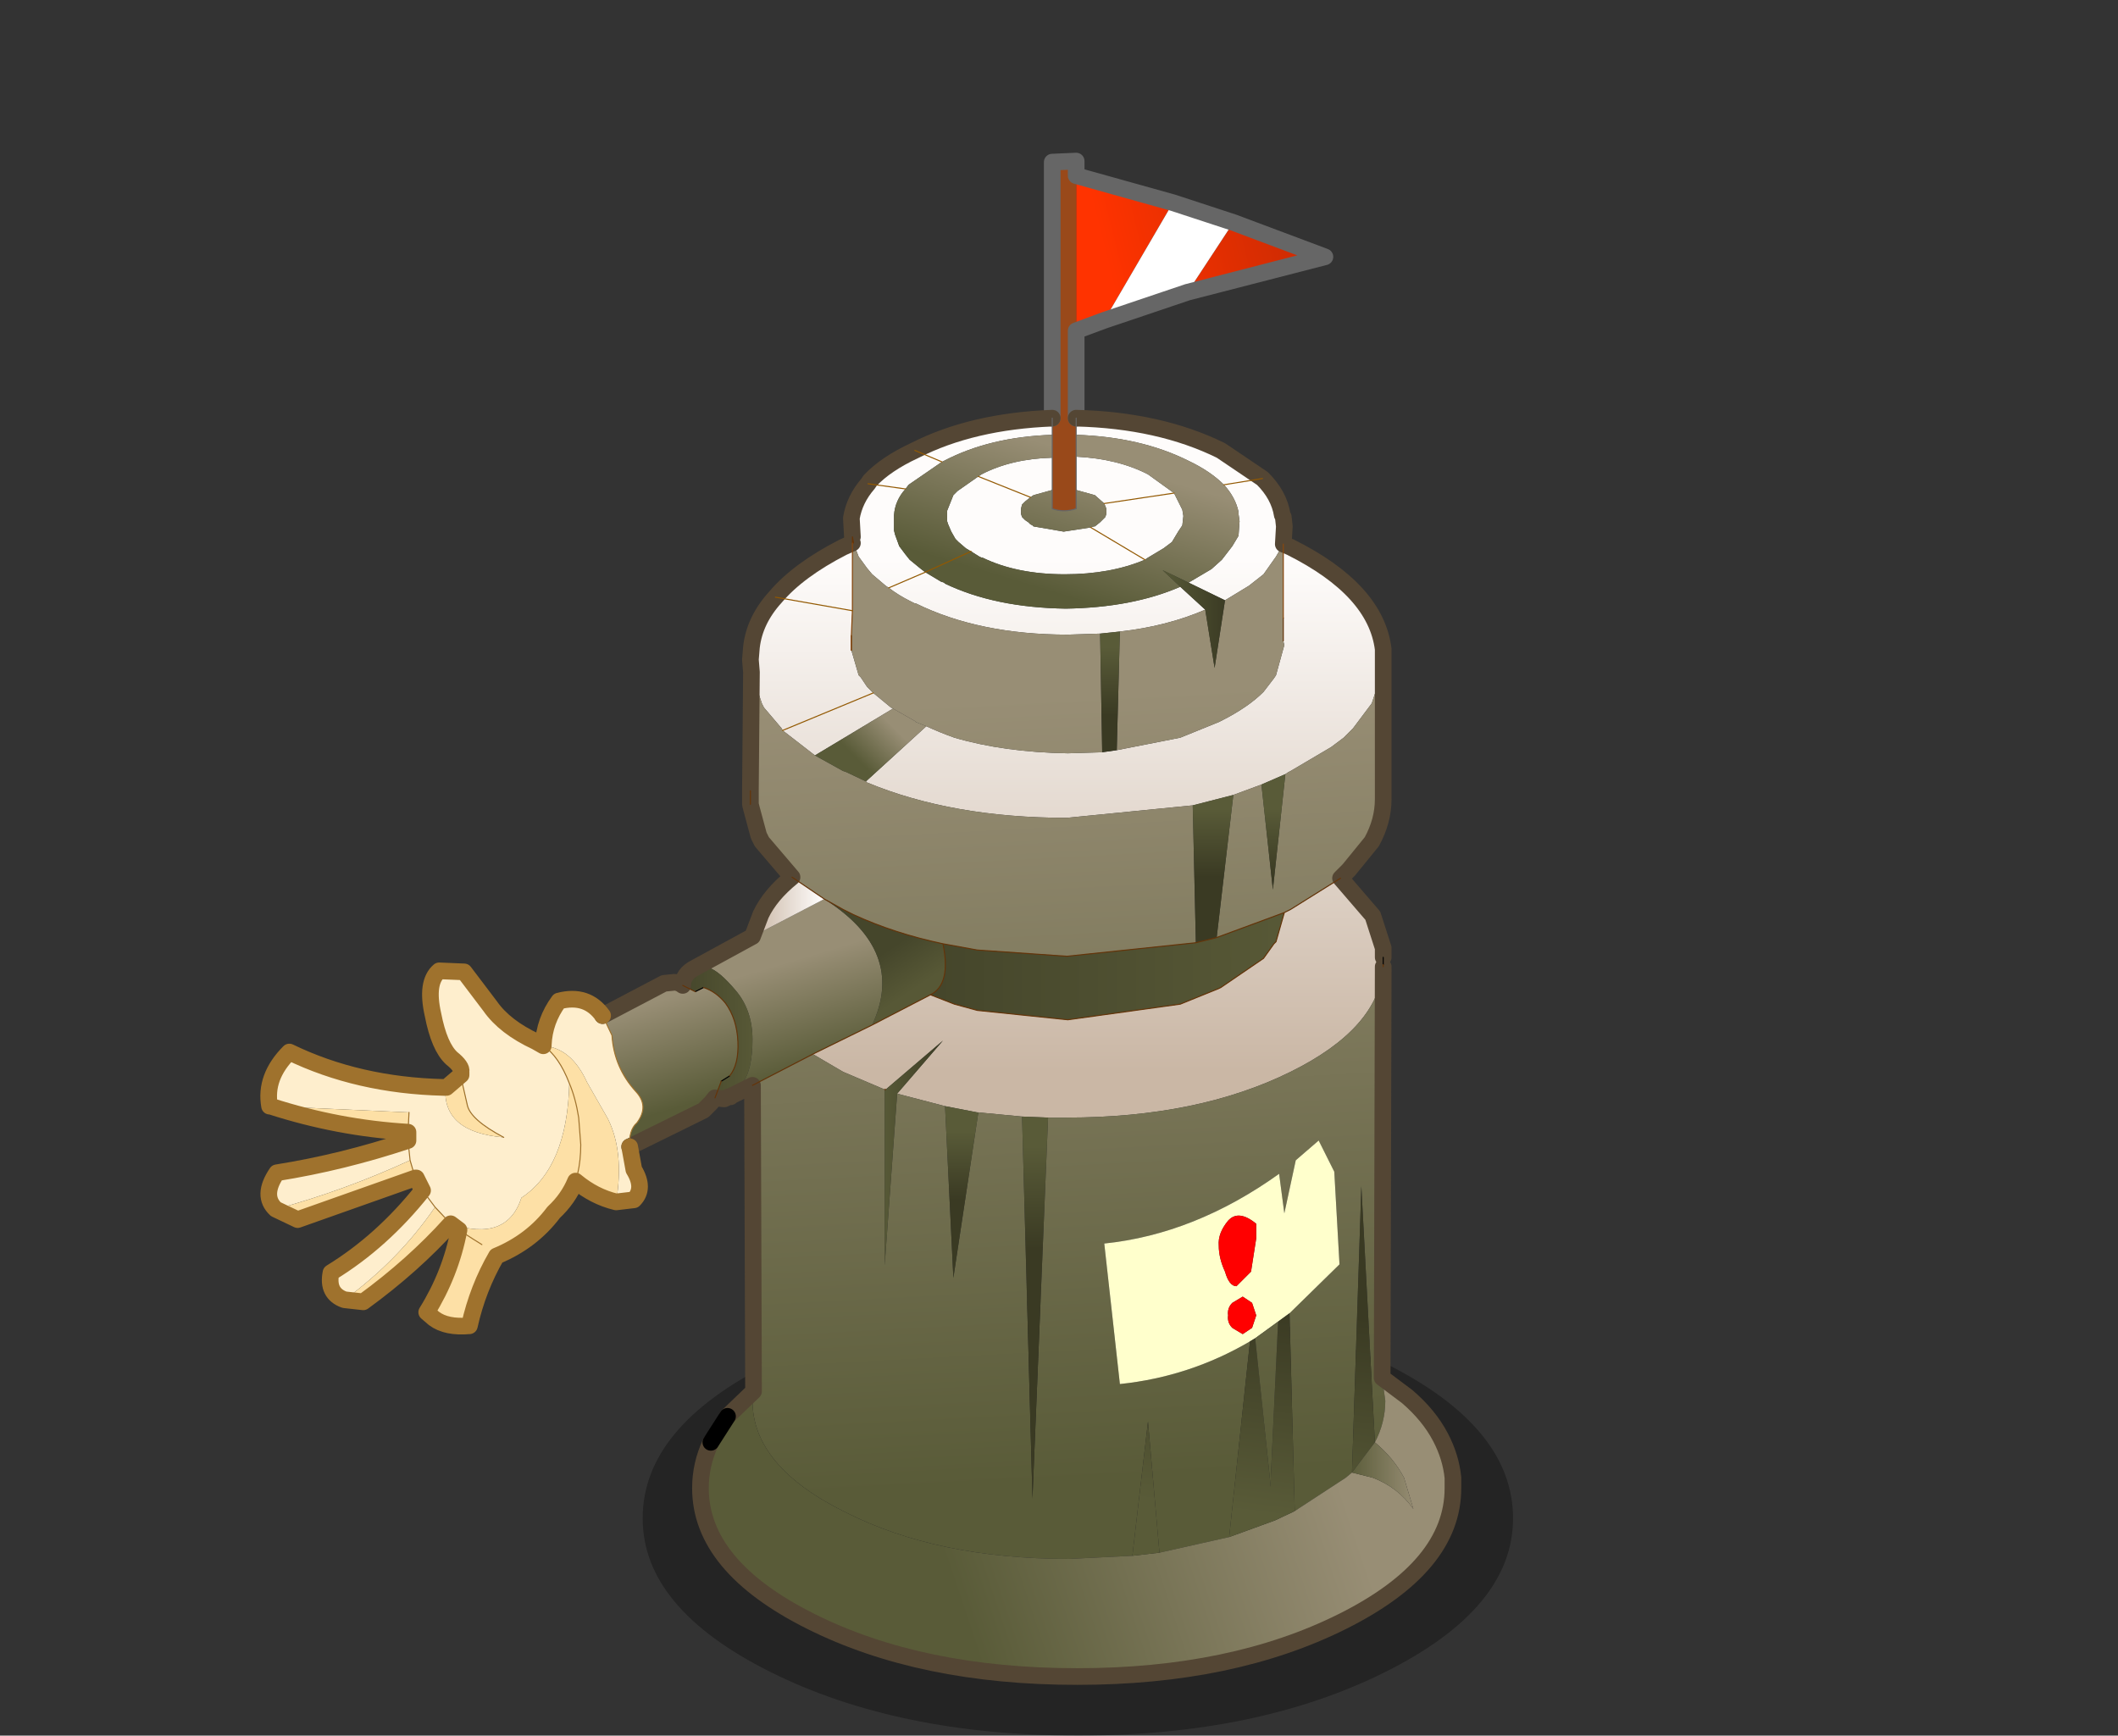
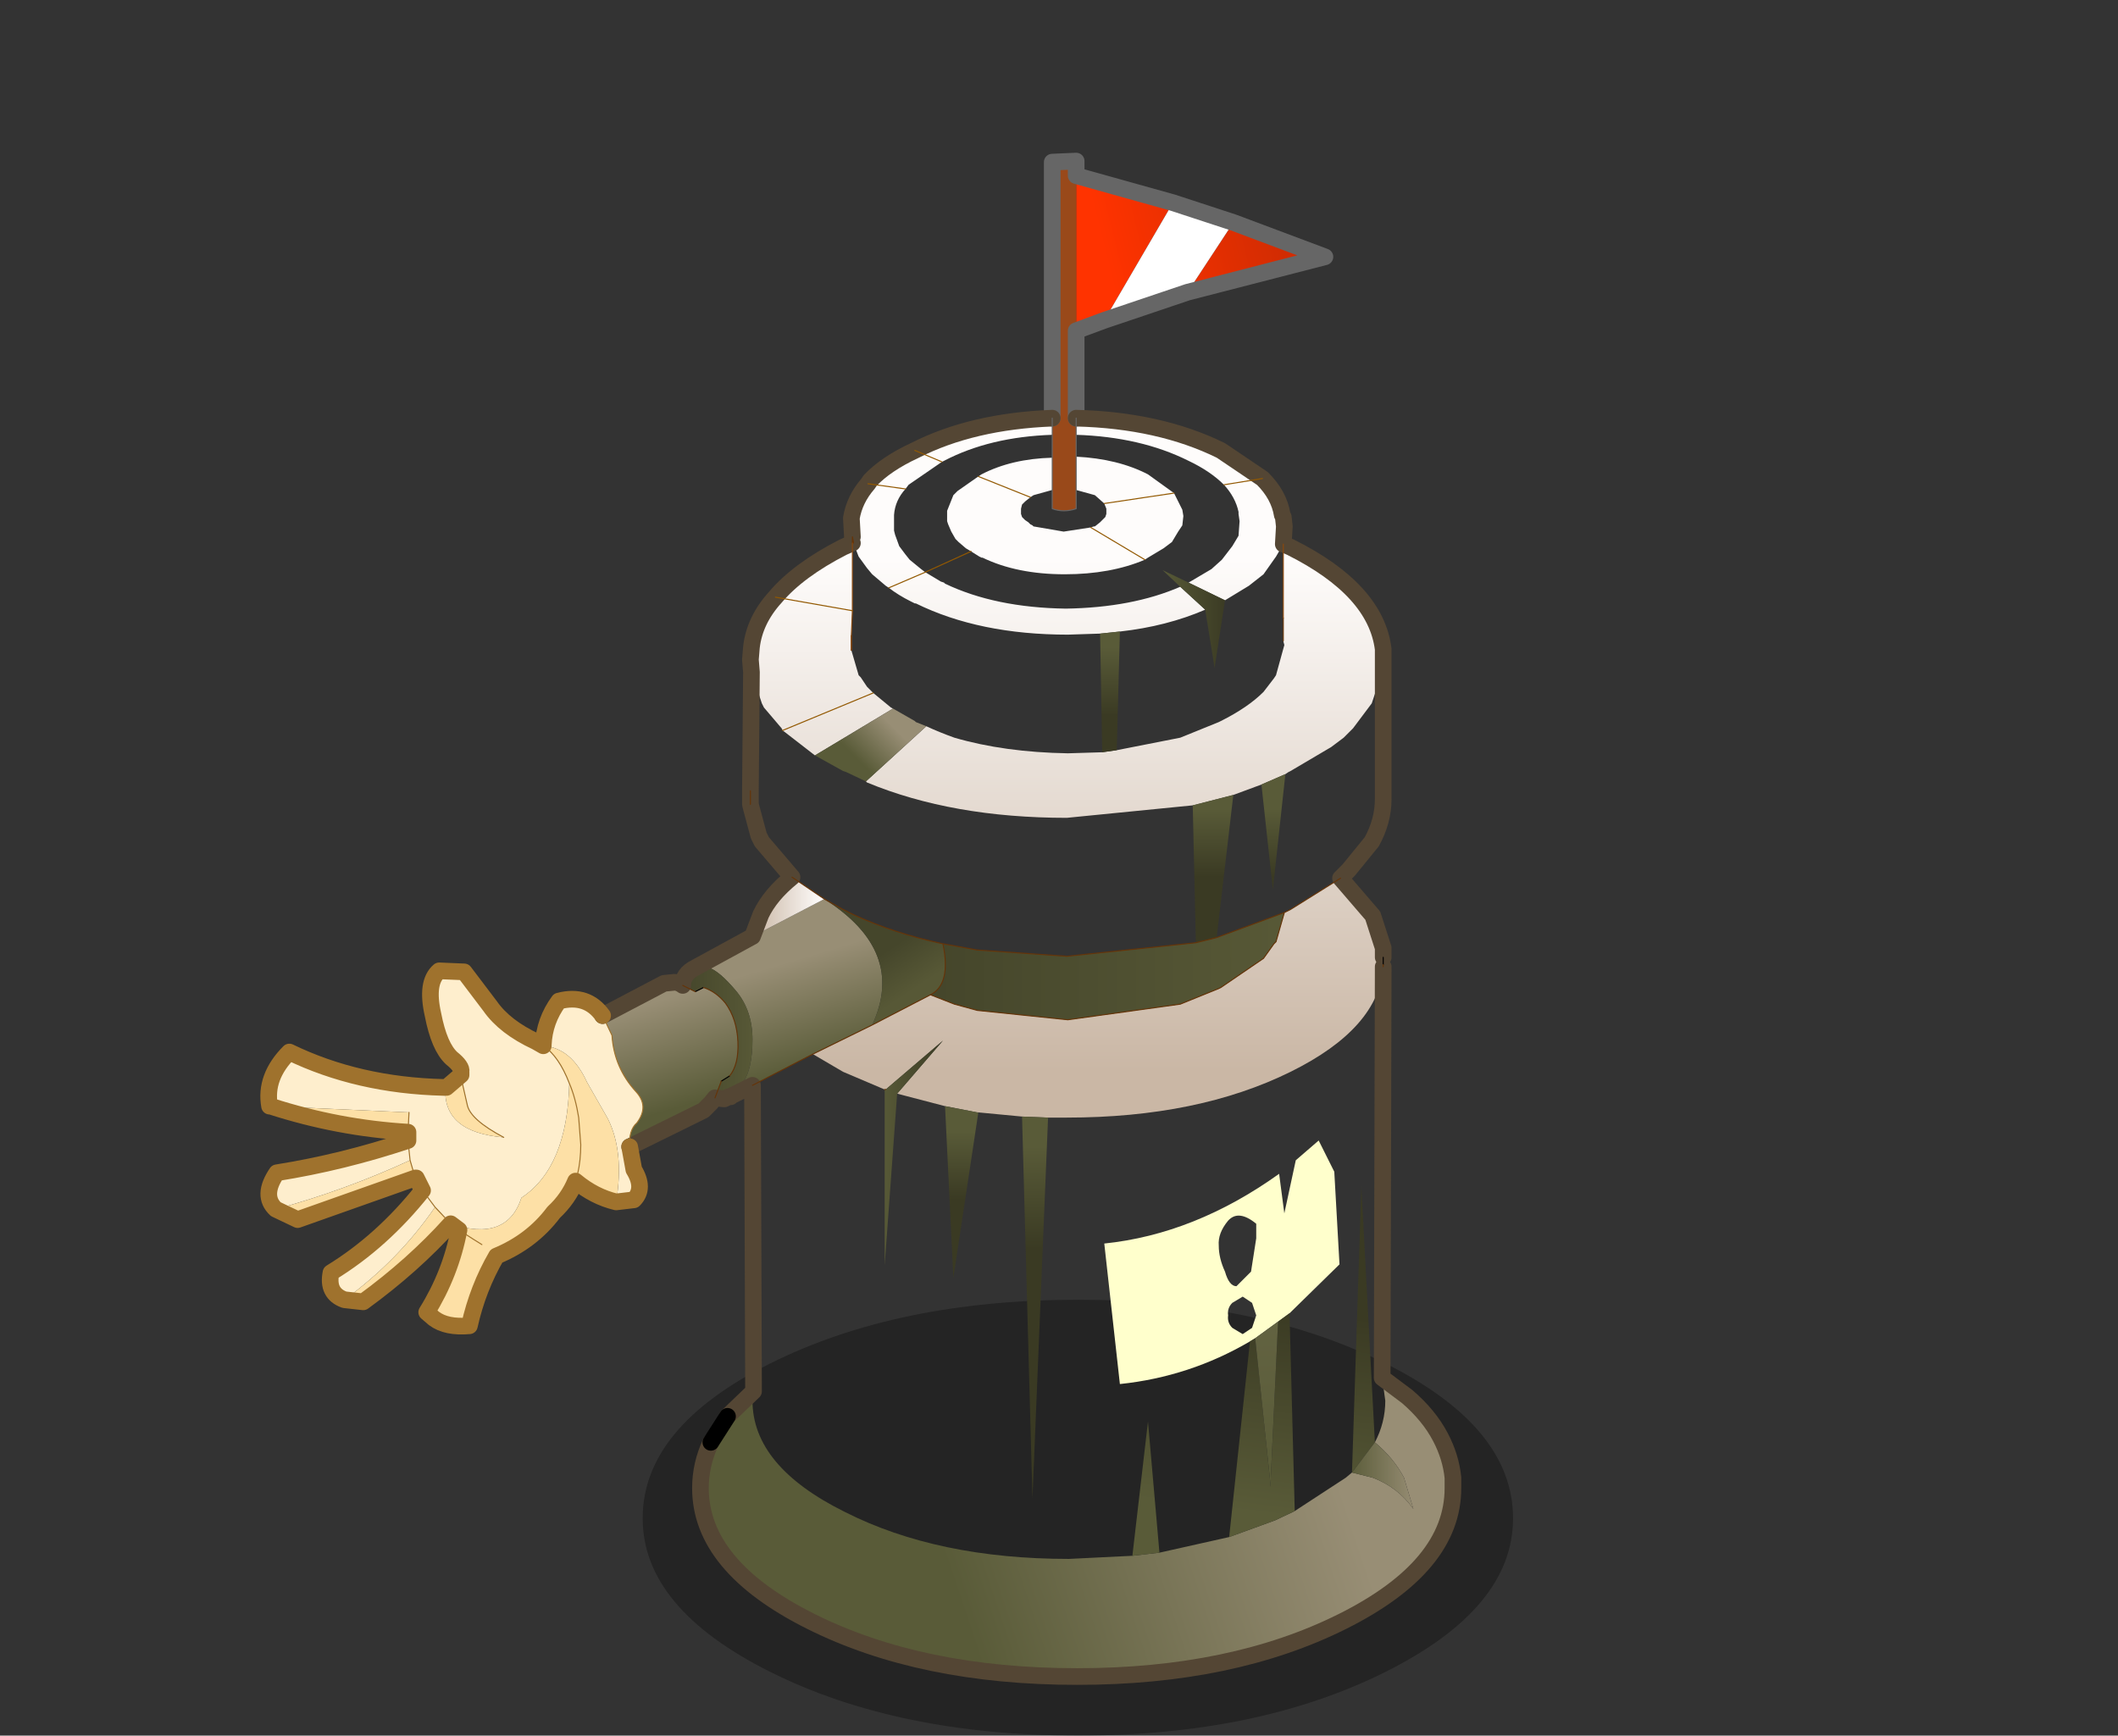
<svg xmlns="http://www.w3.org/2000/svg" xmlns:xlink="http://www.w3.org/1999/xlink" width="81.4px" height="66.7px">
  <rect width="100%" height="100%" fill="#333333" stroke="none" />
  <g transform="matrix(1, 0, 0, 1, 40.65, 58)">
    <use xlink:href="#object-0" width="33.45" height="16.75" transform="matrix(1, 0, 0, 1, -15.95, -8.05)" />
    <use xlink:href="#object-1" width="57.7" height="73.75" transform="matrix(0.8, 0, 0, 0.8, -30.65, -52.25)" />
  </g>
  <defs>
    <g transform="matrix(1, 0, 0, 1, 15.95, 8.05)" id="object-0">
      <path fill-rule="evenodd" fill="#000000" fill-opacity="0.302" stroke="none" d="M12.6 -5.6Q17.5 -3.15 17.5 0.35Q17.5 3.8 12.6 6.25Q7.7 8.7 0.8 8.7Q-6.15 8.7 -11.05 6.25Q-15.95 3.8 -15.95 0.35Q-15.95 -3.15 -11.05 -5.6Q-6.15 -8.05 0.8 -8.05Q7.7 -8.05 12.6 -5.6" />
    </g>
    <g transform="matrix(1, 0, 0, 1, 28.85, 36.85)" id="object-1">
      <use xlink:href="#object-2" width="57.7" height="73.75" transform="matrix(1, 0, 0, 1, -28.85, -36.85)" />
    </g>
    <g transform="matrix(1, 0, 0, 1, 28.85, 36.85)" id="object-2">
      <path fill-rule="evenodd" fill="url(#gradient-L9f3df1713636bb58994d0bdf297414ff)" stroke="none" d="M10.35 -35.6L15 -34.3L11.7 -28.65L10.35 -28.15L10.35 -35.6M17.9 -33.35L22.3 -31.7L15.7 -30L17.9 -33.35" />
      <path fill-rule="evenodd" fill="#ffffff" stroke="none" d="M15 -34.3L17.9 -33.35L15.7 -30L11.7 -28.65L15 -34.3" />
      <path fill-rule="evenodd" fill="#99491a" stroke="none" d="M10.35 -28.15L10.35 -23.95L10.35 -23.15L10.35 -22.1L10.35 -20.5L10.35 -19.6Q9.75 -19.4 9.2 -19.6L9.2 -20.5L9.2 -22.05L9.2 -23.15L9.2 -23.95L9.2 -36.25L10.35 -36.3L10.35 -35.6L10.35 -28.15" />
      <path fill-rule="evenodd" fill="url(#gradient-La4fa0ea8c5fe2f92d86f4d249330759a)" stroke="none" d="M10.35 -23.95Q14.35 -23.85 17.3 -22.4L19.3 -21.05Q20.1 -20.25 20.25 -19.3L20.3 -19.2L20.35 -18.75L20.3 -17.9L20.65 -17.75Q24.75 -15.7 25.1 -12.85L25.1 -12.35L25.1 -11.9L24.55 -10.25L23.65 -9.05L23.2 -8.6L22.6 -8.15L20.65 -7L20.55 -6.95L20.4 -6.85L19.25 -6.35L17.9 -5.85L15.95 -5.35L9.9 -4.75Q4.4 -4.75 0.3 -6.45L0.25 -6.5L3.15 -9.15Q3.8 -8.85 4.5 -8.6Q6.9 -7.9 9.95 -7.85L11.6 -7.9L12.3 -8L15.35 -8.6L17.2 -9.35L17.3 -9.4Q18.6 -10.05 19.35 -10.8L19.85 -11.45L19.95 -11.6L20.35 -13.05L20.3 -13.25L20.3 -14.35L20.3 -17.9L19.95 -17.3L19.35 -16.45L18.65 -15.9L17.5 -15.2L15.75 -16.05L16.85 -16.7L17.35 -17.15L17.85 -17.8L18.15 -18.3L18.2 -19L18.15 -19.35L18.15 -19.45Q18 -20.15 17.45 -20.75Q16.8 -21.4 15.75 -21.9Q13.45 -23.05 10.35 -23.15L10.35 -23.95M23.05 -1.85L24.6 -0.05L25.1 1.5L25.1 1.95L25.1 2.3L25.1 2.4Q24.9 5.35 20.65 7.45Q16.2 9.65 9.9 9.65L9 9.65L7.75 9.6L5.65 9.4L5.6 9.4L4.05 9.1L1.75 8.5L3.95 5.95L1.2 8.3L1.15 8.3L-0.85 7.45L-2.3 6.6L0.55 5.2L3.35 3.75L4.5 4.2L5.6 4.5L9.95 4.95L15.35 4.2L17.2 3.45L17.3 3.4L19.35 2L19.85 1.3L19.95 1.2L20.35 -0.2L20.65 -0.35L23.05 -1.85M-5.25 -11.75L-5.3 -12.35L-5.25 -12.95Q-5.1 -14.25 -4.1 -15.35Q-3 -16.65 -0.85 -17.75L-0.4 -17.95L-0.4 -14.7L-0.45 -13.5L-0.45 -13.05L-0.45 -12.8L-0.1 -11.6L0 -11.5L0.3 -11.05L0.55 -10.8L0.6 -10.75L1.45 -10.05L1.55 -10L-2.2 -7.75L-3.75 -8.95L-3.8 -9.05L-4.65 -10.05L-4.75 -10.25L-5.25 -11.75M-0.4 -18.25L-0.45 -19.15Q-0.3 -20.05 0.35 -20.8L0.45 -20.95Q1.2 -21.75 2.6 -22.4Q5.35 -23.8 9.2 -23.95L9.2 -23.15Q6.2 -23.05 4 -21.9L3.9 -21.85L2.3 -20.75L2.15 -20.55Q1.65 -20 1.6 -19.3L1.6 -18.55L1.65 -18.35L1.85 -17.8L2.15 -17.4L2.35 -17.15L2.9 -16.7L3.1 -16.55L3.85 -16.1L4 -16.05L4.05 -16Q6.45 -14.85 9.85 -14.8Q13.05 -14.85 15.35 -15.85L16.55 -14.75Q14.7 -13.95 12.45 -13.7L11.5 -13.6L9.95 -13.55Q5.7 -13.55 2.65 -15.05L2.6 -15.05L2.4 -15.15Q1.8 -15.45 1.35 -15.8L1.2 -15.9L0.55 -16.45L0.3 -16.75L-0.1 -17.3L-0.35 -17.95L-0.35 -18L-0.4 -18.25M5.3 -17.55L5.05 -17.7L4.7 -18L4.55 -18.15L4.35 -18.5L4.2 -18.85L4.15 -19L4.15 -19.5L4.45 -20.25L4.65 -20.45L5.65 -21.15L5.8 -21.25Q7.25 -22 9.2 -22.05L9.2 -20.5L8.3 -20.25L8.15 -20.15L7.9 -19.95L7.75 -19.8L7.7 -19.6L7.7 -19.35L7.75 -19.2L7.85 -19.1L7.9 -19.05L8.05 -18.95L8.15 -18.85L8.25 -18.8L8.3 -18.75L9.75 -18.5L11.05 -18.7L13.65 -17.15Q12 -16.45 9.8 -16.45Q7.5 -16.45 5.85 -17.25L5.8 -17.25L5.7 -17.3L5.3 -17.55M13.65 -17.15L11.05 -18.7L11.2 -18.75L11.25 -18.75L11.5 -18.95L11.6 -19.05L11.75 -19.2L11.8 -19.35L11.8 -19.5L11.8 -19.6L11.7 -19.85L11.25 -20.25L10.35 -20.5L10.35 -22.1Q12.35 -22 13.8 -21.25L15.05 -20.35L11.7 -19.85L15.05 -20.35L15.45 -19.55L15.5 -19.25L15.45 -18.8L15.25 -18.5L14.95 -18L14.55 -17.7L13.8 -17.25L13.65 -17.15M5.65 -21.15L8.15 -20.15L5.65 -21.15M2.6 -22.4L3.9 -21.85L2.6 -22.4M0.35 -20.8L2.15 -20.55L0.35 -20.8M19.3 -21.05L17.45 -20.75L19.3 -21.05M3.1 -16.55L1.35 -15.8L3.1 -16.55M-4.1 -15.35L-0.4 -14.7L-4.1 -15.35M-3.75 -8.95L0.6 -10.75L-3.75 -8.95" />
-       <path fill-rule="evenodd" fill="url(#gradient-Le6173741d2eec19d5f55406b42d0b7be)" stroke="none" d="M25.1 -11.9L25.1 -5.65Q25.1 -4.6 24.55 -3.6L23.45 -2.25L23.05 -1.85L20.65 -0.35L20.35 -0.2L17.1 1L17.9 -5.85L19.25 -6.35L19.8 -1.3L20.4 -6.85L20.55 -6.95L20.65 -7L22.6 -8.15L23.2 -8.6L23.65 -9.05L24.55 -10.25L25.1 -11.9M25.1 2.4L25.05 22.15L25.2 23.25Q25.2 24.3 24.7 25.25L24.05 12.95L23.6 26.7L23.3 26.95L20.85 28.55L20.6 19.05L23 16.7L22.75 12.25L22 10.75L20.9 11.7L20.35 14.25L20.1 12.35Q16.05 15.25 11.7 15.7L12.45 22.45Q15.8 22.1 18.7 20.4L17.7 29.8L14.35 30.55L13.8 24.25L13.05 30.7L10 30.85Q3.7 30.85 -0.75 28.6Q-5.2 26.4 -5.2 23.25L-5.15 22.8L-5.2 8.1L-2.3 6.6L-0.85 7.45L1.15 8.3L1.15 16.75L1.75 8.5L4.05 9.1L4.45 17.35L5.65 9.4L7.75 9.6L8.25 27.95L9 9.65L9.9 9.65Q16.2 9.65 20.65 7.45Q24.9 5.35 25.1 2.4M-3.3 -1.9L-4.75 -3.6L-4.9 -3.9L-5.25 -5.2L-5.3 -5.4L-5.3 -6.05L-5.25 -11.75L-4.75 -10.25L-4.65 -10.05L-3.8 -9.05L-3.75 -8.95L-2.2 -7.75L-0.85 -7L-0.7 -6.95L0.25 -6.5L0.3 -6.45Q4.4 -4.75 9.9 -4.75L15.95 -5.35L16.1 1.25L9.9 1.9L5.6 1.6L3.95 1.3Q1.6 0.8 -0.35 -0.1L-0.85 -0.35L-1.75 -0.85L-3.3 -1.9M-0.4 -17.95L-0.35 -17.95L-0.1 -17.3L0.3 -16.75L0.55 -16.45L1.2 -15.9L1.35 -15.8Q1.8 -15.45 2.4 -15.15L2.6 -15.05L2.65 -15.05Q5.7 -13.55 9.95 -13.55L11.5 -13.6L11.6 -7.9L9.95 -7.85Q6.9 -7.9 4.5 -8.6Q3.8 -8.85 3.15 -9.15L2.65 -9.35L2.6 -9.4L1.55 -10L1.45 -10.05L0.6 -10.75L0.55 -10.8L0.3 -11.05L0 -11.5L-0.1 -11.6L-0.45 -12.8L-0.45 -13.5L-0.4 -14.7L-0.4 -17.95M17.5 -15.2L18.65 -15.9L19.35 -16.45L19.95 -17.3L20.3 -17.9L20.3 -14.35L20.3 -13.25L20.35 -13.05L19.95 -11.6L19.85 -11.45L19.35 -10.8Q18.6 -10.05 17.3 -9.4L17.2 -9.35L15.35 -8.6L12.3 -8L12.45 -13.7Q14.7 -13.95 16.55 -14.75L17 -11.95L17.5 -15.2" />
      <path fill-rule="evenodd" fill="url(#gradient-L17630b7bf8231d2dd96eba7d02486e0f)" stroke="none" d="M25.05 22.15L26.25 23.05Q27.3 23.95 27.85 25Q28.35 25.95 28.45 26.95L28.45 27.45Q28.45 31.2 23.15 33.85Q17.85 36.5 10.4 36.5Q2.9 36.5 -2.4 33.85Q-7.7 31.2 -7.7 27.45Q-7.7 26.3 -7.2 25.25L-6.4 24L-5.15 22.8L-5.2 23.25Q-5.2 26.4 -0.75 28.6Q3.7 30.85 10 30.85L13.05 30.7L14.35 30.55L17.7 29.8L19.9 29L20.75 28.6L20.85 28.55L23.3 26.95L23.6 26.7L24.6 26.95Q25.8 27.4 26.55 28.45L26.1 26.95Q25.6 26 24.7 25.25Q25.2 24.3 25.2 23.25L25.05 22.15" />
      <path fill-rule="evenodd" fill="url(#gradient-L69953be9e551654917e8d8eb59dc90cb)" stroke="none" d="M-5.2 8.1L-6.1 8.55L-6.2 8.6L-6.1 8.5L-5.65 7.95Q-5.2 7.3 -5.2 5.9Q-5.2 4.5 -6 3.55Q-6.8 2.6 -7.3 2.45Q-7.6 2.3 -7.95 2.45L-5.2 0.95L-1.75 -0.85Q2.2 1.65 0.55 5.2L-2.3 6.6L-5.2 8.1M-7 8.7L-7.2 8.95L-7.55 9.3L-11.1 11.05Q-11.15 10.25 -10.75 9.9Q-10.15 9.1 -10.8 8.4Q-11.85 7.25 -11.95 5.7L-12.4 4.75L-9.45 3.2L-8.95 3.15Q-8.75 3.15 -8.55 3.3L-7.95 3.6L-7.55 3.4Q-6.95 3.6 -6.5 4.15Q-5.95 4.9 -5.9 6Q-5.85 7.1 -6.3 7.65L-6.7 7.9L-7 8.7" />
      <path fill-rule="evenodd" fill="url(#gradient-Lf3820f4e44efcf613f3feb1649d70894)" stroke="none" d="M-6.2 8.6L-6.25 8.65L-6.35 8.65L-6.55 8.75L-6.6 8.75L-7 8.7L-6.7 7.9L-6.3 7.65Q-5.85 7.1 -5.9 6Q-5.95 4.9 -6.5 4.15Q-6.95 3.6 -7.55 3.4L-7.95 3.6L-8.55 3.3Q-8.55 2.75 -7.95 2.45Q-7.6 2.3 -7.3 2.45Q-6.8 2.6 -6 3.55Q-5.2 4.5 -5.2 5.9Q-5.2 7.3 -5.65 7.95L-6.1 8.5L-6.2 8.6" />
      <path fill-rule="evenodd" fill="#feeecd" stroke="none" d="M-11.1 11.05L-10.9 12.15Q-10.35 13.05 -10.9 13.6L-11.75 13.7Q-11.35 11.3 -12.15 9.7L-13.15 7.95Q-13.9 6.3 -15.25 6.2L-15.6 6Q-17.1 5.3 -17.8 4.3L-19.05 2.65L-20.25 2.6Q-20.9 3.15 -20.55 4.7Q-20.25 6.25 -19.65 6.8Q-19.15 7.2 -19.2 7.45L-19.2 7.6L-19.15 7.95L-18.9 9.05Q-18.75 9.75 -17.15 10.6Q-20.1 10.35 -19.95 8.2L-20.05 8.2Q-24.15 8.1 -27.45 6.5Q-28.65 7.7 -28.4 9.1L-28.35 9.1L-21.7 9.4L-21.75 10.35L-21.75 10.75Q-24.9 11.8 -28.05 12.3Q-28.8 13.4 -28.1 14.05Q-24.8 13.15 -21.65 11.7L-21.4 12.55L-21.35 12.55L-21.05 13.15Q-23 15.6 -25.45 17.1Q-25.65 18.1 -24.8 18.4Q-22.2 16.5 -20.45 13.95L-19.7 14.75Q-17 15.65 -16.3 13.5Q-14.1 12.05 -14 8Q-14.5 6.7 -15.25 6.2L-15.25 6.15Q-15.2 5 -14.5 4.05Q-13.15 3.7 -12.4 4.75L-11.95 5.7Q-11.85 7.25 -10.8 8.4Q-10.15 9.1 -10.75 9.9Q-11.15 10.25 -11.1 11.05M-21.65 11.7L-21.75 10.75L-21.65 11.7M-20.45 13.95L-21.05 13.15L-20.45 13.95" />
      <path fill-rule="evenodd" fill="#fde0a6" stroke="none" d="M-11.75 13.7Q-12.8 13.45 -13.7 12.7Q-14.05 13.55 -14.75 14.2Q-15.8 15.6 -17.5 16.3Q-18.4 17.85 -18.8 19.65Q-19.9 19.75 -20.5 19.3L-20.85 19Q-19.7 17.15 -19.3 15.05L-19.7 14.75Q-21.5 16.75 -23.9 18.5L-24.8 18.4Q-22.2 16.5 -20.45 13.95L-19.7 14.75Q-17 15.65 -16.3 13.5Q-14.1 12.05 -14 8Q-13.7 8.7 -13.55 9.65L-13.45 10.95Q-13.45 11.7 -13.6 12.35L-13.75 12.7L-13.7 12.7L-13.6 12.35Q-13.45 11.7 -13.45 10.95L-13.55 9.65Q-13.7 8.7 -14 8Q-14.5 6.7 -15.25 6.2Q-13.9 6.3 -13.15 7.95L-12.15 9.7Q-11.35 11.3 -11.75 13.7M-21.4 12.55L-27.05 14.55L-28.1 14.05Q-24.8 13.15 -21.65 11.7L-21.4 12.55M-21.75 10.35Q-25.1 10.15 -28.35 9.1L-21.7 9.4L-21.75 10.35M-19.95 8.2L-19.9 8.2L-19.2 7.6L-19.15 7.95L-18.9 9.05Q-18.75 9.75 -17.15 10.6Q-20.1 10.35 -19.95 8.2M-13.6 12.35L-13.7 12.7L-13.75 12.7L-13.6 12.35M-18.2 15.75L-18.6 15.5L-19.3 15.05L-18.6 15.5L-18.2 15.75" />
      <path fill-rule="evenodd" fill="url(#gradient-L7653026ff172d41bb6eb2fef64f9c090)" stroke="none" d="M-5.2 0.95L-4.8 -0.1Q-4.35 -1.05 -3.3 -1.9L-1.75 -0.85L-5.2 0.95" />
      <path fill-rule="evenodd" fill="url(#gradient-Lc3c33af4e65f6ca36dfc83c52ed01ce5)" stroke="none" d="M1.55 -10L2.6 -9.4L2.65 -9.35L3.15 -9.15L0.25 -6.5L-0.7 -6.95L-0.85 -7L-2.2 -7.75L1.55 -10" />
      <path fill-rule="evenodd" fill="url(#gradient-Lb3e8b5951dc3df879e1a1a7bca07cfd2)" stroke="none" d="M11.6 -7.9L11.5 -13.6L12.45 -13.7L12.3 -8L11.6 -7.9" />
-       <path fill-rule="evenodd" fill="url(#gradient-L830bb0e21dac38b292a037d0171efb15)" stroke="none" d="M9.2 -22.05Q7.25 -22 5.8 -21.25L5.65 -21.15L4.65 -20.45L4.45 -20.25L4.15 -19.5L4.15 -19L4.2 -18.85L4.35 -18.5L4.55 -18.15L4.7 -18L5.05 -17.7L5.3 -17.55L3.1 -16.55L2.9 -16.7L2.35 -17.15L2.15 -17.4L1.85 -17.8L1.65 -18.35L1.6 -18.55L1.6 -19.3Q1.65 -20 2.15 -20.55L2.3 -20.75L3.9 -21.85L4 -21.9Q6.2 -23.05 9.2 -23.15L9.2 -22.05M3.1 -16.55L5.3 -17.55L5.7 -17.3L5.8 -17.25L5.85 -17.25Q7.5 -16.45 9.8 -16.45Q12 -16.45 13.65 -17.15L13.8 -17.25L14.55 -17.7L14.95 -18L15.25 -18.5L15.45 -18.8L15.5 -19.25L15.45 -19.55L15.05 -20.35L13.8 -21.25Q12.35 -22 10.35 -22.1L10.35 -23.15Q13.45 -23.05 15.75 -21.9Q16.8 -21.4 17.45 -20.75Q18 -20.15 18.15 -19.45L18.15 -19.35L18.2 -19L18.15 -18.3L17.85 -17.8L17.35 -17.15L16.85 -16.7L15.75 -16.05L14.5 -16.65L15.35 -15.85Q13.05 -14.85 9.85 -14.8Q6.45 -14.85 4.05 -16L4 -16.05L3.85 -16.1L3.1 -16.55M11.05 -18.7L9.75 -18.5L8.3 -18.75L8.25 -18.8L8.15 -18.85L8.05 -18.95L7.9 -19.05L7.85 -19.1L7.75 -19.2L7.7 -19.35L7.7 -19.6L7.75 -19.8L7.9 -19.95L8.15 -20.15L8.3 -20.25L9.2 -20.5L9.2 -19.6Q9.75 -19.4 10.35 -19.6L10.35 -20.5L11.25 -20.25L11.7 -19.85L11.8 -19.6L11.8 -19.5L11.8 -19.35L11.75 -19.2L11.6 -19.05L11.5 -18.95L11.25 -18.75L11.2 -18.75L11.05 -18.7" />
      <path fill-rule="evenodd" fill="url(#gradient-Lfe6919d4efed9a931f6971001fda735b)" stroke="none" d="M17.5 -15.2L17 -11.95L16.55 -14.75L15.35 -15.85L14.5 -16.65L15.75 -16.05L17.5 -15.2" />
      <path fill-rule="evenodd" fill="url(#gradient-L4c2048b9c635097d2ca5435a2ccd2f0c)" stroke="none" d="M19.25 -6.35L20.4 -6.85L19.8 -1.3L19.25 -6.35M17.9 -5.85L17.1 1L16.1 1.25L15.95 -5.35L17.9 -5.85" />
      <path fill-rule="evenodd" fill="url(#gradient-Lc126923c75fa17df64f40afcbb6c2049)" stroke="none" d="M17.1 1L20.35 -0.2L19.95 1.2L19.85 1.3L19.35 2L17.3 3.4L17.2 3.45L15.35 4.2L9.95 4.95L5.6 4.5L4.5 4.2L3.35 3.75Q4.35 3.25 3.95 1.3L5.6 1.6L9.9 1.9L16.1 1.25L17.1 1" />
      <path fill-rule="evenodd" fill="url(#gradient-Le8ccaed73c04d0f1bb86c40c5866d386)" stroke="none" d="M3.95 1.3Q4.35 3.25 3.35 3.75L0.55 5.2Q2.2 1.65 -1.75 -0.85L-0.85 -0.35L-0.35 -0.1Q1.6 0.8 3.95 1.3" />
      <path fill-rule="evenodd" fill="url(#gradient-La0c963a69807e317ffd1f0f991f82466)" stroke="none" d="M1.15 8.3L1.2 8.3L3.95 5.95L1.75 8.5L1.15 16.75L1.15 8.3" />
      <path fill-rule="evenodd" fill="url(#gradient-L5cfd04119f0d05a1bb5e11cf7fcf12f7)" stroke="none" d="M4.05 9.1L5.6 9.4L5.65 9.4L4.45 17.35L4.05 9.1" />
      <path fill-rule="evenodd" fill="url(#gradient-L58f55cbbe8afdfa38b54b76723c03de9)" stroke="none" d="M7.75 9.6L9 9.65L8.25 27.95L7.75 9.6" />
      <path fill-rule="evenodd" fill="#ffffcc" stroke="none" d="M18.7 20.4Q15.8 22.1 12.45 22.45L11.7 15.7Q16.05 15.25 20.1 12.35L20.35 14.25L20.9 11.7L22 10.75L22.75 12.25L23 16.7L20.6 19.05L20.05 19.45L18.95 20.25L18.7 20.4M19 15.45L19 14.75Q18.15 14.05 17.65 14.6Q17.15 15.2 17.2 15.8Q17.2 16.4 17.5 17.05Q17.7 17.75 18.05 17.75L18.75 17.05L19 15.45M17.85 18.55Q17.6 18.8 17.65 19.15Q17.6 19.5 17.85 19.75L18.35 20.05L18.8 19.75L19 19.15L18.8 18.55L18.35 18.25L17.85 18.55" />
      <path fill-rule="evenodd" fill="url(#gradient-L9e35028dd7bf0971114ef003fc52f87c)" stroke="none" d="M18.7 20.4L18.95 20.25L19.7 27.4L19.7 26.95L20.05 19.45L20.6 19.05L20.85 28.55L20.75 28.6L19.9 29L17.7 29.8L18.7 20.4M23.6 26.7L24.05 12.95L24.7 25.25L23.6 26.7M14.35 30.55L13.05 30.7L13.8 24.25L14.35 30.55" />
      <path fill-rule="evenodd" fill="url(#gradient-L21324f94d38f3172c6f5a2312e7708f5)" stroke="none" d="M18.95 20.25L20.05 19.45L19.7 26.95L19.7 27.4L18.95 20.25" />
-       <path fill-rule="evenodd" fill="#ff0000" stroke="none" d="M19 15.45L18.75 17.05L18.05 17.75Q17.7 17.75 17.5 17.05Q17.2 16.4 17.2 15.8Q17.15 15.2 17.65 14.6Q18.15 14.05 19 14.75L19 15.45M17.85 18.55L18.35 18.25L18.8 18.55L19 19.15L18.8 19.75L18.35 20.05L17.85 19.75Q17.6 19.5 17.65 19.15Q17.6 18.8 17.85 18.55" />
      <path fill-rule="evenodd" fill="url(#gradient-L336c9931c76037fdc993f6fa19921f60)" stroke="none" d="M24.7 25.25Q25.6 26 26.1 26.95L26.55 28.45Q25.8 27.4 24.6 26.95L23.6 26.7L24.7 25.25" />
      <path fill="none" stroke="#666666" stroke-width="0.8" stroke-linecap="round" stroke-linejoin="round" d="M10.35 -35.6L15 -34.3L17.9 -33.35L22.3 -31.7L15.7 -30L11.7 -28.65L10.35 -28.15L10.35 -23.95M9.2 -23.95L9.2 -36.25L10.35 -36.3L10.35 -35.6" />
      <path fill="none" stroke="#544634" stroke-width="0.8" stroke-linecap="round" stroke-linejoin="round" d="M10.35 -23.95Q14.35 -23.85 17.3 -22.4L19.3 -21.05Q20.1 -20.25 20.25 -19.3L20.3 -19.2L20.35 -18.75L20.3 -17.9L20.65 -17.75Q24.75 -15.7 25.1 -12.85L25.1 -12.35L25.1 -11.9L25.1 -5.65Q25.1 -4.6 24.55 -3.6L23.45 -2.25L23.05 -1.85L24.6 -0.05L25.1 1.5L25.1 1.95M25.1 2.4L25.05 22.15L26.25 23.05Q27.3 23.95 27.85 25Q28.35 25.95 28.45 26.95L28.45 27.45Q28.45 31.2 23.15 33.85Q17.85 36.5 10.4 36.5Q2.9 36.5 -2.4 33.85Q-7.7 31.2 -7.7 27.45Q-7.7 26.3 -7.2 25.25M-6.4 24L-5.15 22.8L-5.2 8.1L-6.1 8.55L-6.2 8.6L-6.25 8.65L-6.35 8.65L-6.55 8.75L-6.6 8.75L-7 8.7L-7.2 8.95L-7.55 9.3L-11.1 11.05M-12.4 4.75L-9.45 3.2L-8.95 3.15Q-8.75 3.15 -8.55 3.3Q-8.55 2.75 -7.95 2.45L-5.2 0.95L-4.8 -0.1Q-4.35 -1.05 -3.3 -1.9L-4.75 -3.6L-4.9 -3.9L-5.25 -5.2L-5.3 -5.4L-5.3 -5.7L-5.3 -6.05L-5.25 -11.75L-5.3 -12.35L-5.25 -12.95Q-5.1 -14.25 -4.1 -15.35Q-3 -16.65 -0.85 -17.75L-0.4 -17.95M-0.4 -18.25L-0.45 -19.15Q-0.3 -20.05 0.35 -20.8L0.45 -20.95Q1.2 -21.75 2.6 -22.4Q5.35 -23.8 9.2 -23.95" />
      <path fill="none" stroke="#000000" stroke-width="0.05" stroke-linecap="round" stroke-linejoin="round" d="M25.1 1.95L25.1 2.3M-7.55 3.4L-7.95 3.6M-6.7 7.9L-6.3 7.65" />
      <path fill="none" stroke="#643409" stroke-width="0.05" stroke-linecap="round" stroke-linejoin="round" d="M25.1 2.3L25.1 2.4M-0.4 -17.95L-0.4 -18.25L-0.35 -18L-0.35 -17.95M-0.35 -18L-0.4 -17.95M-0.45 -13.5L-0.45 -12.8M20.3 -14.35L20.3 -13.25M17.1 1L20.35 -0.2L20.65 -0.35L23.05 -1.85M3.35 3.75L4.5 4.2L5.6 4.5L9.95 4.95L15.35 4.2L17.2 3.45L17.3 3.4L19.35 2L19.85 1.3L19.95 1.2L20.35 -0.2M17.1 1L16.1 1.25L9.9 1.9L5.6 1.6L3.95 1.3Q4.35 3.25 3.35 3.75L0.55 5.2L-2.3 6.6L-5.2 8.1M1.15 8.3L1.2 8.3M-1.75 -0.85L-3.3 -1.9M3.95 1.3Q1.6 0.8 -0.35 -0.1L-0.85 -0.35L-1.75 -0.85M-5.3 -6.05L-5.3 -5.4M-7.95 3.6L-8.55 3.3M-6.3 7.65Q-5.85 7.1 -5.9 6Q-5.95 4.9 -6.5 4.15Q-6.95 3.6 -7.55 3.4M-6.7 7.9L-7 8.7" />
      <path fill="none" stroke="#000000" stroke-width="0.8" stroke-linecap="round" stroke-linejoin="round" d="M-7.2 25.25L-6.4 24" />
      <path fill="none" stroke="#9f722d" stroke-width="0.8" stroke-linecap="round" stroke-linejoin="round" d="M-11.1 11.05L-10.9 12.15Q-10.35 13.05 -10.9 13.6L-11.75 13.7Q-12.8 13.45 -13.7 12.7Q-14.05 13.55 -14.75 14.2Q-15.8 15.6 -17.5 16.3Q-18.4 17.85 -18.8 19.65Q-19.9 19.75 -20.5 19.3L-20.85 19Q-19.7 17.15 -19.3 15.05L-19.7 14.75Q-21.5 16.75 -23.9 18.5L-24.8 18.4Q-25.65 18.1 -25.45 17.1Q-23 15.6 -21.05 13.15L-21.35 12.55M-21.4 12.55L-27.05 14.55L-28.1 14.05Q-28.8 13.4 -28.05 12.3Q-24.9 11.8 -21.75 10.75L-21.75 10.35Q-25.1 10.15 -28.35 9.1L-28.4 9.1Q-28.65 7.7 -27.45 6.5Q-24.15 8.1 -20.05 8.2L-19.95 8.2M-19.9 8.2L-19.2 7.6L-19.2 7.45Q-19.15 7.2 -19.65 6.8Q-20.25 6.25 -20.55 4.7Q-20.9 3.15 -20.25 2.6L-19.05 2.65L-17.8 4.3Q-17.1 5.3 -15.6 6L-15.25 6.2M-15.25 6.15Q-15.2 5 -14.5 4.05Q-13.15 3.7 -12.4 4.75" />
      <path fill="none" stroke="#9f722d" stroke-width="0.05" stroke-linecap="round" stroke-linejoin="round" d="M-21.35 12.55L-21.4 12.55L-21.65 11.7L-21.75 10.75M-19.95 8.2L-19.9 8.2M-15.25 6.2L-15.25 6.15M-12.4 4.75L-11.95 5.7Q-11.85 7.25 -10.8 8.4Q-10.15 9.1 -10.75 9.9Q-11.15 10.25 -11.1 11.05M-14 8Q-13.7 8.7 -13.55 9.65L-13.45 10.95Q-13.45 11.7 -13.6 12.35L-13.7 12.7L-13.75 12.7L-13.6 12.35M-19.2 7.6L-19.15 7.95L-18.9 9.05Q-18.75 9.75 -17.15 10.6M-21.7 9.4L-21.75 10.35M-20.45 13.95L-19.7 14.75M-14 8Q-14.5 6.7 -15.25 6.2M-19.3 15.05L-18.6 15.5L-18.2 15.75M-21.05 13.15L-20.45 13.95" />
      <path fill="none" stroke="#88470d" stroke-width="0.05" stroke-linecap="round" stroke-linejoin="round" d="M-0.4 -17.95L-0.4 -14.7L-0.45 -13.5L-0.45 -13.05L-0.45 -12.8M20.3 -17.9L20.3 -14.35" />
      <path fill="none" stroke="#666666" stroke-width="0.05" stroke-linecap="round" stroke-linejoin="round" d="M9.2 -22.05L9.2 -23.15L9.2 -23.95M10.35 -22.1L10.35 -20.5L10.35 -19.6Q9.75 -19.4 9.2 -19.6L9.2 -20.5L9.2 -22.05M10.35 -22.1L10.35 -23.15L10.35 -23.95" />
      <path fill="none" stroke="#925801" stroke-width="0.05" stroke-linecap="round" stroke-linejoin="round" d="M3.1 -16.55L5.3 -17.55M13.65 -17.15L11.05 -18.7M8.15 -20.15L5.65 -21.15M3.9 -21.85L2.6 -22.4M2.15 -20.55L0.35 -20.8M11.7 -19.85L15.05 -20.35M17.45 -20.75L19.3 -21.05M1.35 -15.8L3.1 -16.55M-0.4 -14.7L-4.1 -15.35M0.6 -10.75L-3.75 -8.95" />
    </g>
    <linearGradient gradientTransform="matrix(0.005, -0.001, 0.001, 0.004, 15.85, -32.55)" gradientUnits="userSpaceOnUse" spreadMethod="pad" id="gradient-L9f3df1713636bb58994d0bdf297414ff" x1="-819.2" x2="819.2">
      <stop offset="0" stop-color="#ff3300" stop-opacity="1" />
      <stop offset="1" stop-color="#d22c02" stop-opacity="1" />
    </linearGradient>
    <linearGradient gradientTransform="matrix(0, -0.015, 0.019, 0, 9.9, -4.9)" gradientUnits="userSpaceOnUse" spreadMethod="pad" id="gradient-La4fa0ea8c5fe2f92d86f4d249330759a" x1="-819.2" x2="819.2">
      <stop offset="0" stop-color="#cab7a5" stop-opacity="1" />
      <stop offset="1" stop-color="#fefcfb" stop-opacity="1" />
    </linearGradient>
    <linearGradient gradientTransform="matrix(-0.001, -0.023, 0.019, -0.001, 10, 8.25)" gradientUnits="userSpaceOnUse" spreadMethod="pad" id="gradient-Le6173741d2eec19d5f55406b42d0b7be" x1="-819.2" x2="819.2">
      <stop offset="0" stop-color="#595b38" stop-opacity="1" />
      <stop offset="1" stop-color="#988e75" stop-opacity="1" />
    </linearGradient>
    <linearGradient gradientTransform="matrix(0.011, -0.004, 0.004, 0.012, 12.85, 27)" gradientUnits="userSpaceOnUse" spreadMethod="pad" id="gradient-L17630b7bf8231d2dd96eba7d02486e0f" x1="-819.2" x2="819.2">
      <stop offset="0" stop-color="#595b38" stop-opacity="1" />
      <stop offset="1" stop-color="#988e75" stop-opacity="1" />
    </linearGradient>
    <linearGradient gradientTransform="matrix(-0.001, -0.003, 0.01, -0.003, -3.9, 5)" gradientUnits="userSpaceOnUse" spreadMethod="pad" id="gradient-L69953be9e551654917e8d8eb59dc90cb" x1="-819.2" x2="819.2">
      <stop offset="0" stop-color="#595b38" stop-opacity="1" />
      <stop offset="1" stop-color="#988e75" stop-opacity="1" />
    </linearGradient>
    <linearGradient gradientTransform="matrix(0.002, 0, 0, 0.004, -6.9, 5.55)" gradientUnits="userSpaceOnUse" spreadMethod="pad" id="gradient-Lf3820f4e44efcf613f3feb1649d70894" x1="-819.2" x2="819.2">
      <stop offset="0" stop-color="#45462b" stop-opacity="1" />
      <stop offset="1" stop-color="#575836" stop-opacity="1" />
    </linearGradient>
    <linearGradient gradientTransform="matrix(0.002, 0, 0, 0.002, -3.5, -0.5)" gradientUnits="userSpaceOnUse" spreadMethod="pad" id="gradient-L7653026ff172d41bb6eb2fef64f9c090" x1="-819.2" x2="819.2">
      <stop offset="0" stop-color="#cab7a5" stop-opacity="1" />
      <stop offset="1" stop-color="#fefcfb" stop-opacity="1" />
    </linearGradient>
    <linearGradient gradientTransform="matrix(0.001, -0.001, 0.001, 0.001, 0.55, -8.5)" gradientUnits="userSpaceOnUse" spreadMethod="pad" id="gradient-Lc3c33af4e65f6ca36dfc83c52ed01ce5" x1="-819.2" x2="819.2">
      <stop offset="0" stop-color="#595b38" stop-opacity="1" />
      <stop offset="1" stop-color="#988e75" stop-opacity="1" />
    </linearGradient>
    <linearGradient gradientTransform="matrix(0, 0.002, -0.001, 0, 11.95, -11.3)" gradientUnits="userSpaceOnUse" spreadMethod="pad" id="gradient-Lb3e8b5951dc3df879e1a1a7bca07cfd2" x1="-819.2" x2="819.2">
      <stop offset="0" stop-color="#595b38" stop-opacity="1" />
      <stop offset="1" stop-color="#3a3a23" stop-opacity="1" />
    </linearGradient>
    <linearGradient gradientTransform="matrix(0.001, -0.004, 0.01, 0.003, 9.9, -18.9)" gradientUnits="userSpaceOnUse" spreadMethod="pad" id="gradient-L830bb0e21dac38b292a037d0171efb15" x1="-819.2" x2="819.2">
      <stop offset="0" stop-color="#595b38" stop-opacity="1" />
      <stop offset="1" stop-color="#988e75" stop-opacity="1" />
    </linearGradient>
    <linearGradient gradientTransform="matrix(0.002, 0, 0, 0.003, 16, -14.3)" gradientUnits="userSpaceOnUse" spreadMethod="pad" id="gradient-Lfe6919d4efed9a931f6971001fda735b" x1="-819.2" x2="819.2">
      <stop offset="0" stop-color="#595b38" stop-opacity="1" />
      <stop offset="1" stop-color="#3a3a23" stop-opacity="1" />
    </linearGradient>
    <linearGradient gradientTransform="matrix(0, 0.002, -0.003, 0, 18.15, -3.55)" gradientUnits="userSpaceOnUse" spreadMethod="pad" id="gradient-L4c2048b9c635097d2ca5435a2ccd2f0c" x1="-819.2" x2="819.2">
      <stop offset="0" stop-color="#595b38" stop-opacity="1" />
      <stop offset="1" stop-color="#3a3a23" stop-opacity="1" />
    </linearGradient>
    <linearGradient gradientTransform="matrix(0.01, 0, 0, 0.003, 11.85, 2.35)" gradientUnits="userSpaceOnUse" spreadMethod="pad" id="gradient-Lc126923c75fa17df64f40afcbb6c2049" x1="-819.2" x2="819.2">
      <stop offset="0" stop-color="#45462b" stop-opacity="1" />
      <stop offset="1" stop-color="#575836" stop-opacity="1" />
    </linearGradient>
    <linearGradient gradientTransform="matrix(0.001, 0.001, -0.003, 0.002, 1.85, 2.6)" gradientUnits="userSpaceOnUse" spreadMethod="pad" id="gradient-Le8ccaed73c04d0f1bb86c40c5866d386" x1="-819.2" x2="819.2">
      <stop offset="0" stop-color="#45462b" stop-opacity="1" />
      <stop offset="1" stop-color="#575836" stop-opacity="1" />
    </linearGradient>
    <linearGradient gradientTransform="matrix(0.002, 0, 0, 0.007, 2.55, 11.35)" gradientUnits="userSpaceOnUse" spreadMethod="pad" id="gradient-La0c963a69807e317ffd1f0f991f82466" x1="-819.2" x2="819.2">
      <stop offset="0" stop-color="#595b38" stop-opacity="1" />
      <stop offset="1" stop-color="#3a3a23" stop-opacity="1" />
    </linearGradient>
    <linearGradient gradientTransform="matrix(0, 0.002, -0.001, 0, 4.85, 11.95)" gradientUnits="userSpaceOnUse" spreadMethod="pad" id="gradient-L5cfd04119f0d05a1bb5e11cf7fcf12f7" x1="-819.2" x2="819.2">
      <stop offset="0" stop-color="#595b38" stop-opacity="1" />
      <stop offset="1" stop-color="#3a3a23" stop-opacity="1" />
    </linearGradient>
    <linearGradient gradientTransform="matrix(0, 0.003, -0.001, 0, 8.4, 13.5)" gradientUnits="userSpaceOnUse" spreadMethod="pad" id="gradient-L58f55cbbe8afdfa38b54b76723c03de9" x1="-819.2" x2="819.2">
      <stop offset="0" stop-color="#595b38" stop-opacity="1" />
      <stop offset="1" stop-color="#3a3a23" stop-opacity="1" />
    </linearGradient>
    <linearGradient gradientTransform="matrix(0.001, -0.006, 0.008, 0.001, 20.55, 23.85)" gradientUnits="userSpaceOnUse" spreadMethod="pad" id="gradient-L9e35028dd7bf0971114ef003fc52f87c" x1="-819.2" x2="819.2">
      <stop offset="0" stop-color="#595b38" stop-opacity="1" />
      <stop offset="1" stop-color="#3a3a23" stop-opacity="1" />
    </linearGradient>
    <linearGradient gradientTransform="matrix(-0.001, -0.023, 0.019, -0.001, 10, 8.25)" gradientUnits="userSpaceOnUse" spreadMethod="pad" id="gradient-L21324f94d38f3172c6f5a2312e7708f5" x1="-819.2" x2="819.2">
      <stop offset="0" stop-color="#595b38" stop-opacity="1" />
      <stop offset="1" stop-color="#8c8469" stop-opacity="1" />
    </linearGradient>
    <linearGradient gradientTransform="matrix(0.002, 0, 0, 0.002, 25.05, 26.85)" gradientUnits="userSpaceOnUse" spreadMethod="pad" id="gradient-L336c9931c76037fdc993f6fa19921f60" x1="-819.2" x2="819.2">
      <stop offset="0" stop-color="#595b38" stop-opacity="1" />
      <stop offset="1" stop-color="#988e75" stop-opacity="1" />
    </linearGradient>
  </defs>
</svg>